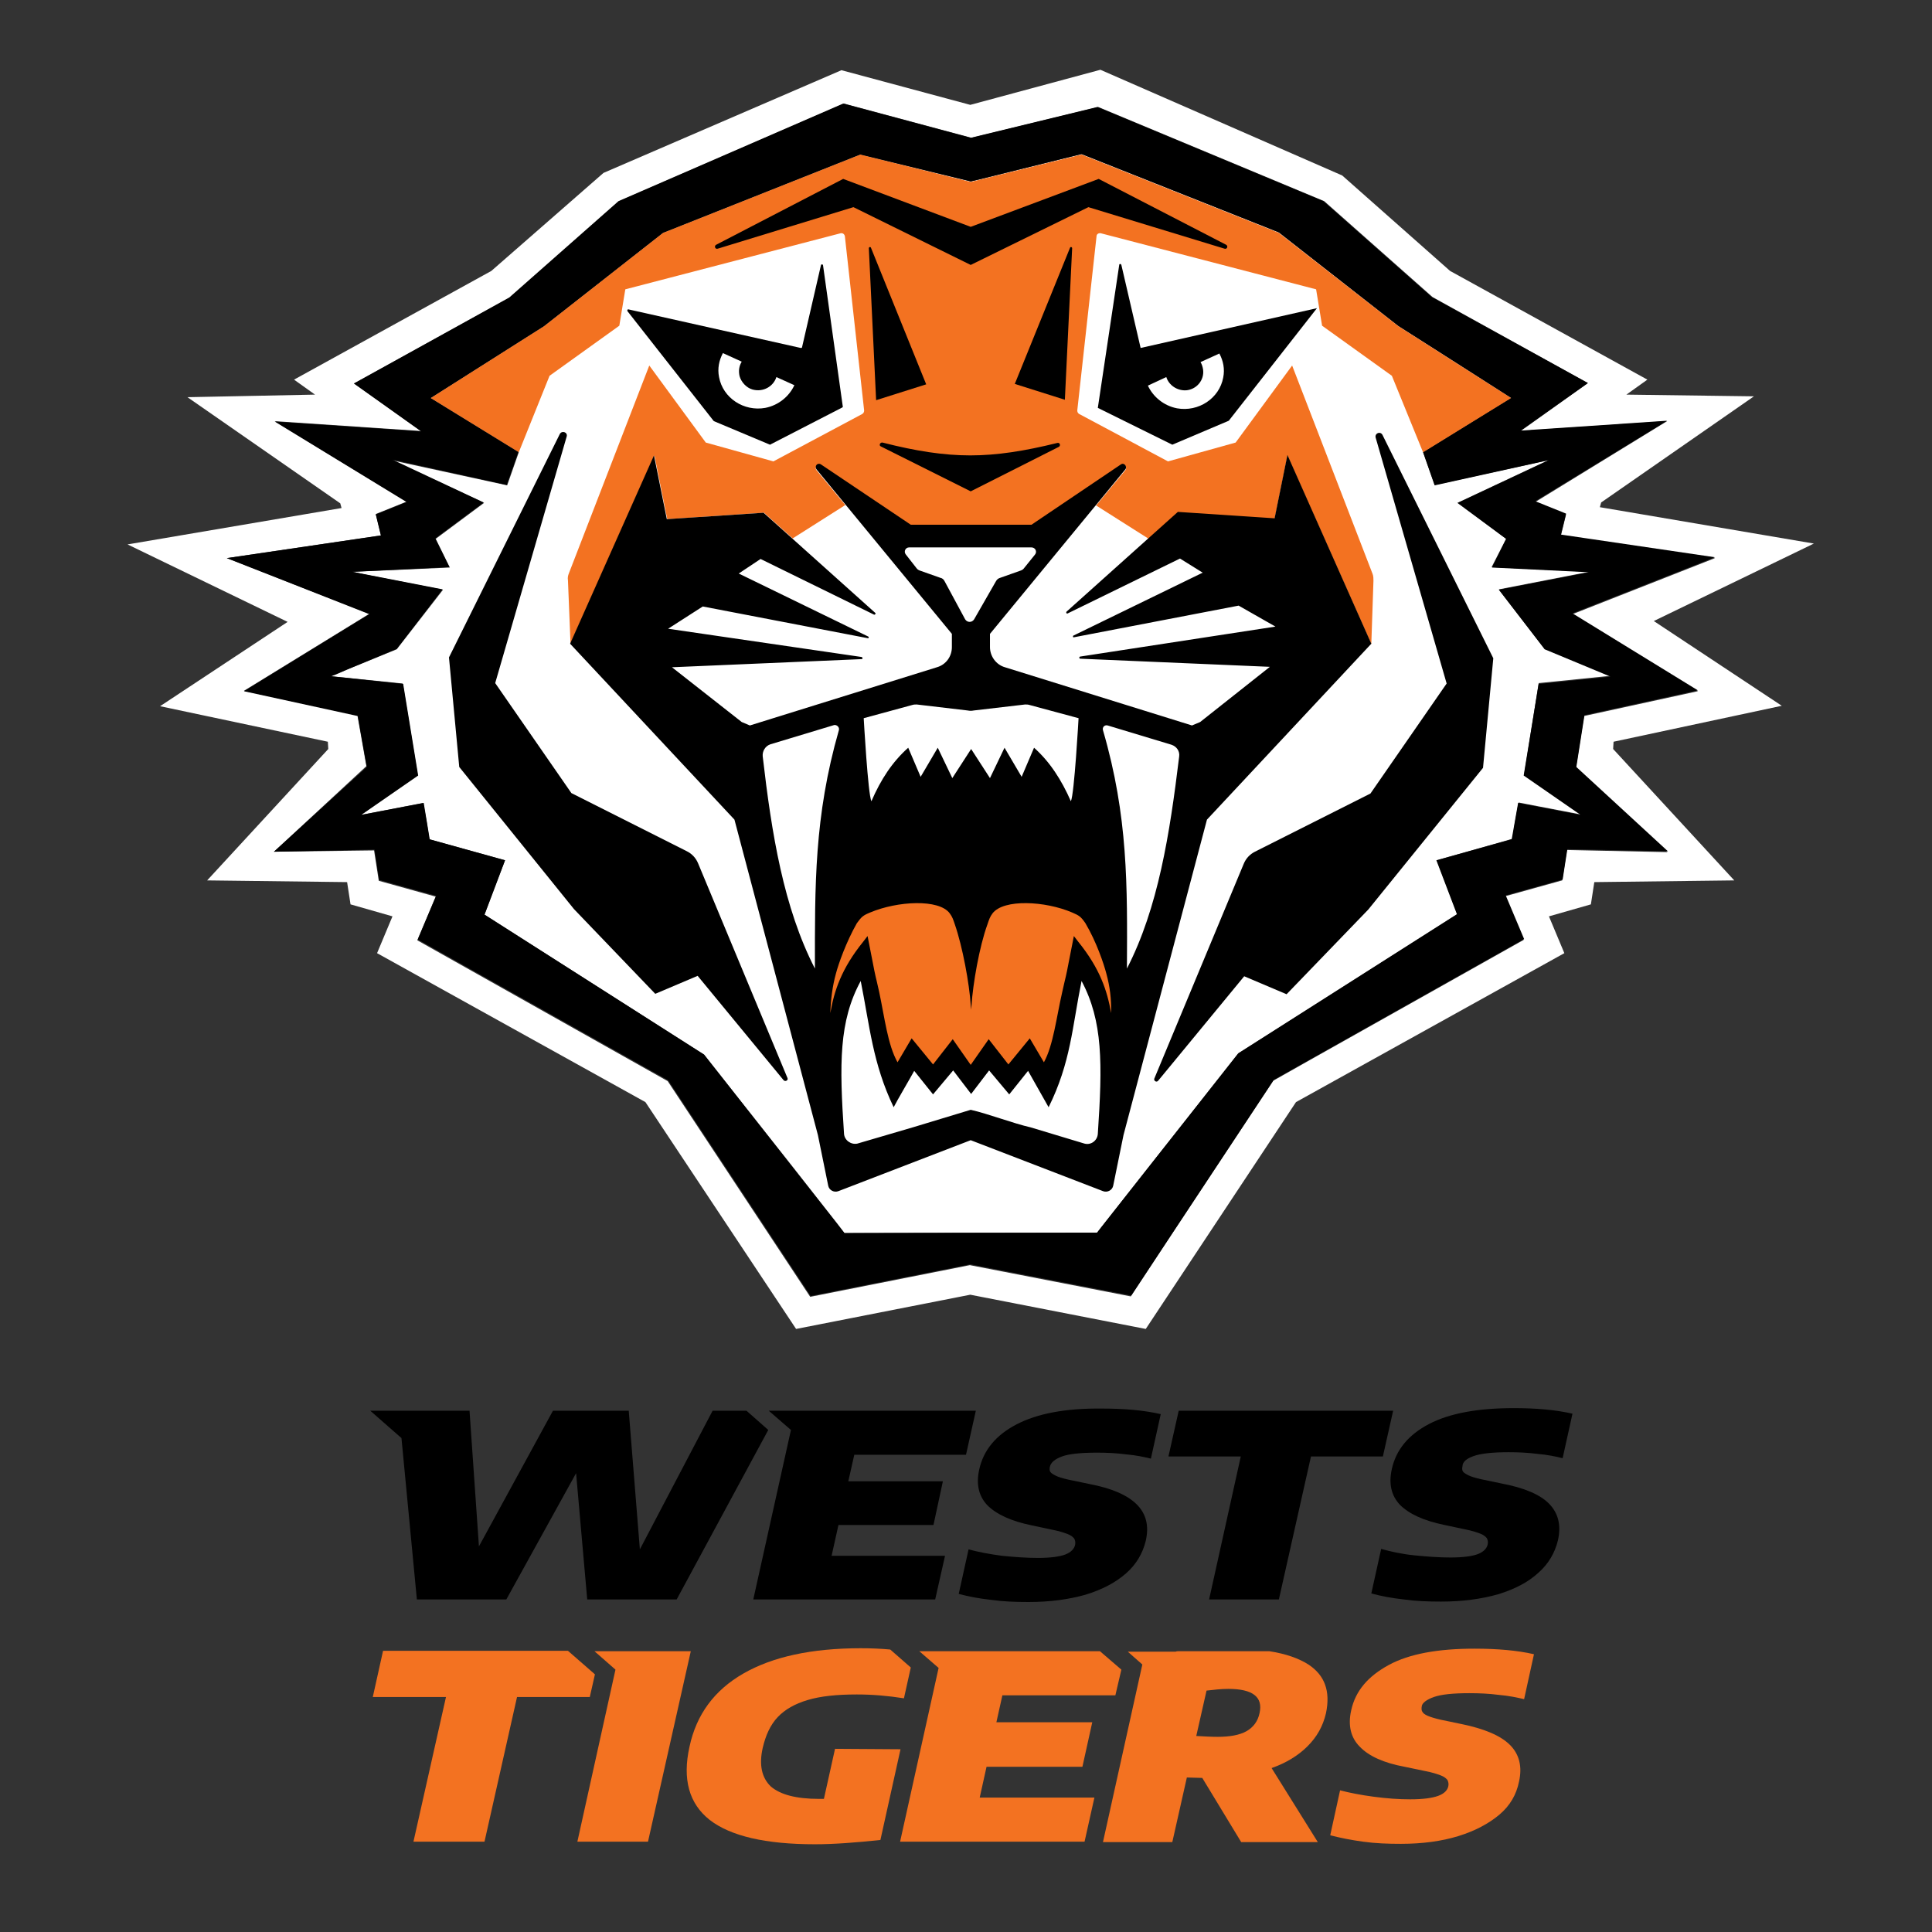
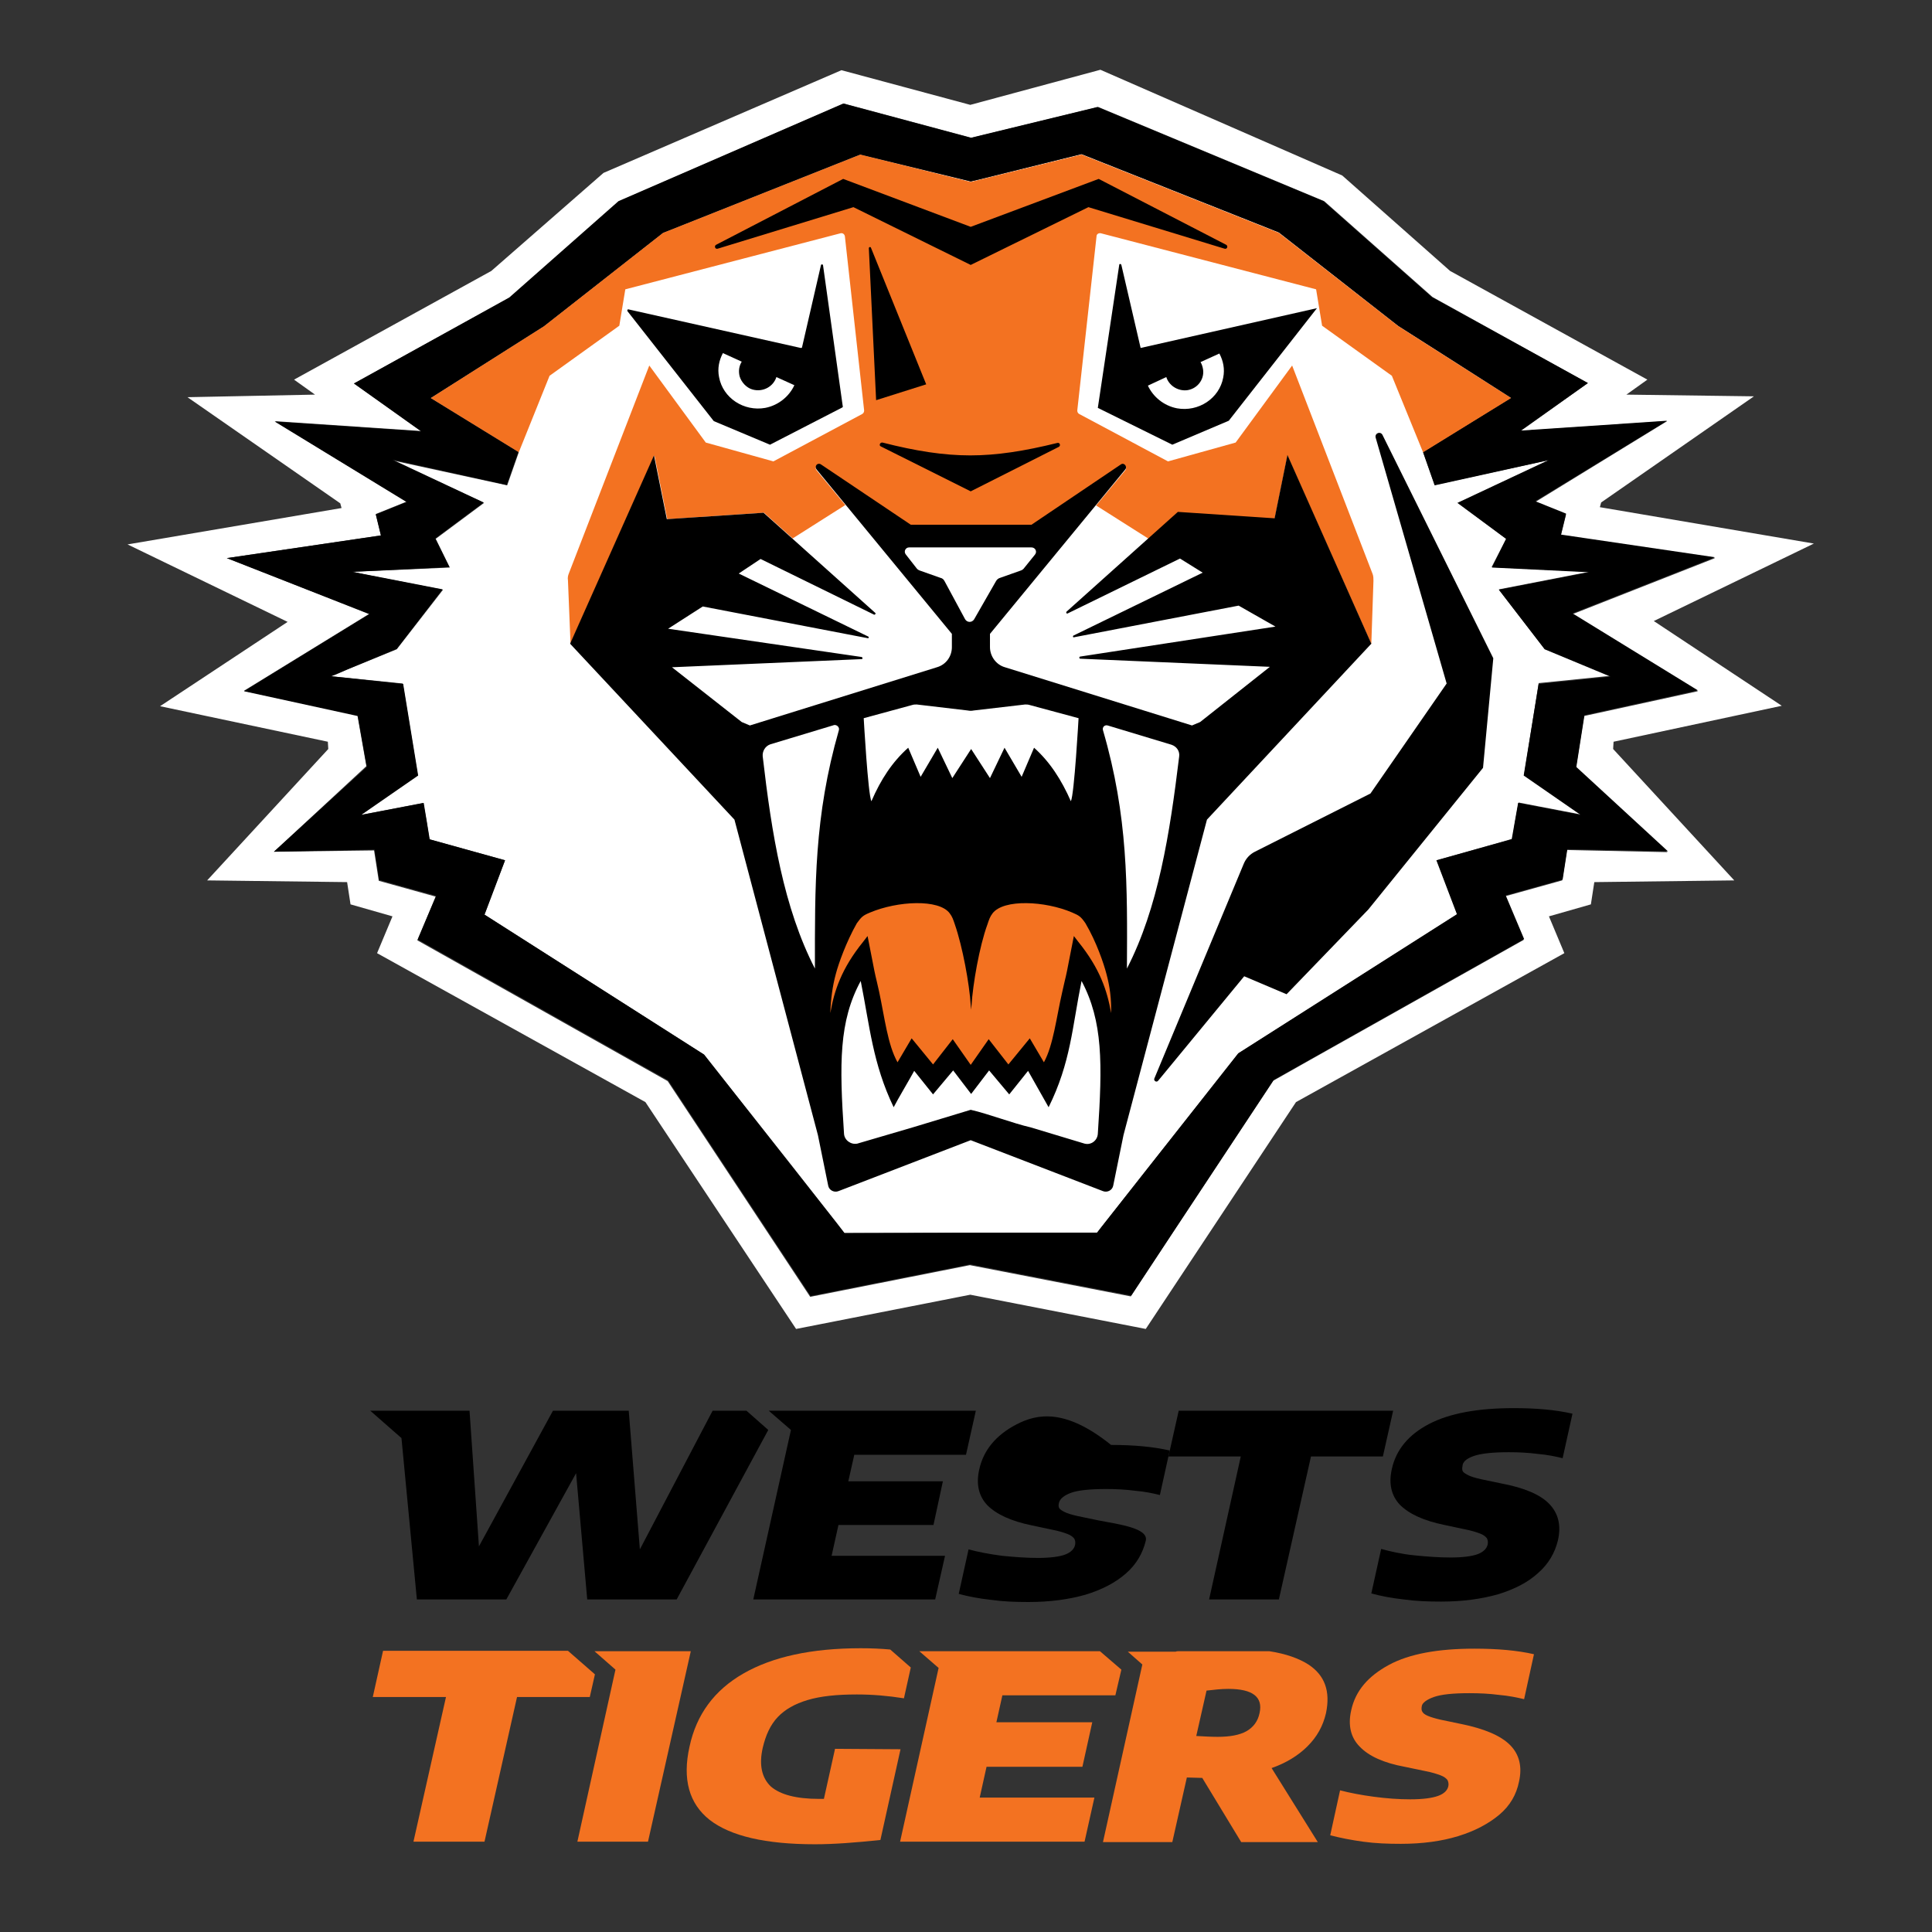
<svg xmlns="http://www.w3.org/2000/svg" xmlns:xlink="http://www.w3.org/1999/xlink" version="1.1" id="Layer_1" x="0px" y="0px" viewBox="0 0 451.4 451.4" enable-background="new 0 0 451.4 451.4" xml:space="preserve">
  <rect x="0" y="0" width="451.4" height="451.4" fill="#333333" stroke="none" />
  <g id="WT2021_x5F_Logo_x5F_Spot_x5F_POS_00000135648694576239455540000015406342842917841543_">
    <g>
      <g>
        <defs>
          <rect id="SVGID_1_" width="451.4" height="451.4" />
        </defs>
        <clipPath id="SVGID_00000103261293266419392960000010316858058582740616_">
          <use xlink:href="#SVGID_1_" overflow="visible" />
        </clipPath>
        <path clip-path="url(#SVGID_00000103261293266419392960000010316858058582740616_)" fill="#FFFFFF" d="M416.3,164.9l-29.9-19.8     l37.4-18.1l-50-8.5l0.3-1.1l35.7-24.8L380,92.2l4.9-3.5l-46.1-25.4l-25.2-22.3l-56.5-24.7l-30.4,8.2l-30.1-8.1L141,40.4     l-26.2,22.9L68.7,88.7l4.9,3.5l-29.8,0.6l35.7,24.8l0.3,1.1l-50,8.5l37.4,18.1L37.4,165l39.2,8.3l0.1,1.7l-28.3,30.7l32.7,0.4     l0.8,5.2l9.8,2.8l-3.6,8.6l62.7,34.8l35.2,53l40.7-8l41,8l35.1-53l62.7-34.8l-3.6-8.6l9.8-2.8l0.8-5.2l32.7-0.4L376.9,175     l0.1-1.7L416.3,164.9z M87.8,120.1l7.2-2.9L64.2,98.4l34.2,2.3L82.7,89.6l36.5-20.1l25.5-22.5l52.5-22.8l29.8,8l29.6-7.2l52.8,22     l25.3,22.4L371,89.5l-15.7,11.2l34.2-2.3l-30.8,18.9l7.2,2.9l-1.2,4.9l36,5.3l-33.3,13.1l29.3,18l-26.6,5.8l-1.9,12.1l21.4,19.7     l-23.5-0.5l-1.1,7.1l-13.3,3.7l4.3,10.2l-50,28.1l-8.5,4.8l-23.1,34.9l-10.2,15.5l-37.6-7.3l-37.3,7.4l-33.3-50.4l-58.5-32.9     l4.3-10.2l-13.3-3.7l-1.1-7.1L64,199l21.6-20l-2.1-11.9L57,161.4l29.3-18L53,130.4l36-5.3L87.8,120.1z" />
      </g>
      <g>
        <defs>
          <rect id="SVGID_00000140731930117114867770000006894242826025672635_" width="451.4" height="451.4" />
        </defs>
        <clipPath id="SVGID_00000020399178436929143880000000652227405419291064_">
          <use xlink:href="#SVGID_00000140731930117114867770000006894242826025672635_" overflow="visible" />
        </clipPath>
        <polygon clip-path="url(#SVGID_00000020399178436929143880000000652227405419291064_)" fill="#FFFFFF" points="364.3,186.8      356.1,181 359.5,159.6 376.3,157.9 375,157.4 371.4,155.9 360.9,151.6 350.2,137.7 365.6,134.7 371.3,133.6 348.5,132.5      351.9,125.9 340.5,117.5 361.8,107.5 335.2,113.3 332.5,105.6 353.1,92.9 326.7,76.2 298.8,54.3 252.7,36 228.6,42 227.2,42.3      226.8,42.4 226.5,42.3 200.9,36.1 154.9,54.4 127.1,76.2 100.6,93 121.2,105.7 118.5,113.4 91.8,107.6 113.1,117.5 101.8,125.9      105.1,132.6 82.4,133.6 85.1,134.2 103.5,137.8 92.7,151.7 81.2,156.4 78.5,157.6 77.4,158 94.1,159.7 97.6,181.1 90.1,186.3      87.1,188.4 84.3,190.4 98.9,187.6 99.7,192.1 100.1,194.7 100.3,196.1 118,201 113.2,213.7 164.5,246.4 184.8,272.1 195.4,285.6      197.3,288.1 225.6,288 229.3,288 256.4,288 257.2,286.9 269,271.9 289.4,246.1 340.5,213.6 335.7,201 353.3,196 353.6,194.6      353.9,192.5 354.8,187.5 369.4,190.3 368.2,189.5    " />
      </g>
      <g>
        <defs>
          <rect id="SVGID_00000043423654108282894440000008771614062914079928_" width="451.4" height="451.4" />
        </defs>
        <clipPath id="SVGID_00000121237397419351102980000009882511164379035303_">
          <use xlink:href="#SVGID_00000043423654108282894440000008771614062914079928_" overflow="visible" />
        </clipPath>
        <g clip-path="url(#SVGID_00000121237397419351102980000009882511164379035303_)">
          <g>
            <defs>
              <rect id="SVGID_00000006702834713185948660000013866534827463496862_" width="451.4" height="451.4" />
            </defs>
            <clipPath id="SVGID_00000080191396979794294670000006065371176147731877_">
              <use xlink:href="#SVGID_00000006702834713185948660000013866534827463496862_" overflow="visible" />
            </clipPath>
            <path clip-path="url(#SVGID_00000080191396979794294670000006065371176147731877_)" fill="#F37221" d="M326.7,76.2l-27.9-21.8       l-46.1-18.3l-25.9,6.4L201,36.1l-46.1,18.3l-27.8,21.8L100.6,93l20.6,12.7l7.2-17.9l16.3-11.7l1.4-8.5l50.3-13.1       c0.5-0.1,0.9,0.2,1,0.7l4.5,40.7c0,0.3-0.1,0.6-0.4,0.8l-20.8,11.1l-15.8-4.4l-13.2-18L132.9,134c-0.2,0.5-0.3,1-0.2,1.6       l0.6,14.8l19.6-44l3,14.9l22.6-1.5l6.7,6l12.3-7.8l-6.7-8.1c-0.6-0.7,0.3-1.7,1-1.2l21,14.1h28.2l20.9-14.1       c0.8-0.5,1.6,0.4,1,1.2l-6.8,8.2l12.3,7.8l6.8-6.1l22.6,1.5l3-14.8l19.6,44l0.5-14.8c0-0.5,0-1.1-0.2-1.6l-18.8-48.7l-13.2,18       l-15.8,4.4l-20.8-11.1c-0.3-0.2-0.4-0.5-0.4-0.8l4.5-40.7c0-0.5,0.5-0.8,1-0.7l50.3,13.1l1.4,8.5l16.3,11.7l7.3,17.9L353.1,93       L326.7,76.2z" />
          </g>
          <g>
            <defs>
              <rect id="SVGID_00000139291850104921946710000007941339639586942382_" width="451.4" height="451.4" />
            </defs>
            <clipPath id="SVGID_00000119091896479222308430000018171624832308330397_">
              <use xlink:href="#SVGID_00000139291850104921946710000007941339639586942382_" overflow="visible" />
            </clipPath>
            <path clip-path="url(#SVGID_00000119091896479222308430000018171624832308330397_)" d="M396.7,161.3l-29.3-18l33.3-13.1       l-36-5.3l1.2-4.9l-7.2-2.9l30.8-18.8l-34.2,2.3L371,89.5l-36.5-20.1L309.2,47l-52.8-22l-29.6,7.2l-29.8-8l-52.5,22.8       l-25.5,22.5L82.7,89.6l15.7,11.2l-34.2-2.3L95,117.3l-7.2,2.9l1.2,4.9L53,130.4l33.3,13.1l-29.3,18l26.6,5.8l2.1,11.9L64,199       l23.5-0.5l1.1,7.1l13.3,3.7l-4.3,10.2l58.5,32.9l33.3,50.4l37.3-7.4l37.6,7.3l33.3-50.4l58.5-32.9l-4.3-10.2l13.3-3.7l1.1-7.1       l23.5,0.5l-21.4-19.7l1.9-12.1L396.7,161.3z M226.8,42.4l25.9-6.4l46.1,18.3l27.9,21.8L353.1,93l-20.6,12.7l2.7,7.7l26.7-5.9       l-21.3,10l11.3,8.4l-3.3,6.7l22.7,1.1l-21.1,4.1l10.7,13.9l15.4,6.4l-16.8,1.7l-3.5,21.4l13.3,9.2l-14.6-2.8l-1.5,8.5       l-17.6,4.9l4.8,12.6l-51.1,32.5l-33,41.9l-59,0.1l-32.8-41.7l-51.3-32.7L118,201l-17.6-4.9l-1.4-8.5l-14.6,2.8l13.3-9.2       l-3.5-21.4L77.3,158l15.4-6.4l10.7-13.9l-21.1-4.1l22.7-1.1l-3.3-6.7l11.3-8.4l-21.3-10l26.7,5.9l2.7-7.7L100.6,93l26.5-16.8       l27.8-21.8L201,36.1L226.8,42.4z" />
          </g>
          <g>
            <defs>
              <rect id="SVGID_00000088811175411601971190000004248599608727412137_" width="451.4" height="451.4" />
            </defs>
            <clipPath id="SVGID_00000107562023928488029350000012474945541991193255_">
              <use xlink:href="#SVGID_00000088811175411601971190000004248599608727412137_" overflow="visible" />
            </clipPath>
            <path clip-path="url(#SVGID_00000107562023928488029350000012474945541991193255_)" d="M226.8,114.8L226.8,114.8L226.8,114.8       L226.8,114.8L226.8,114.8l20.6-10.4c0.5-0.3,0.2-1.1-0.4-0.9c-7.7,1.9-14.1,2.9-20.3,2.9c-6.2,0-12.7-1-20.5-3       c-0.6-0.1-0.9,0.7-0.4,0.9L226.8,114.8z" />
          </g>
          <g>
            <defs>
              <rect id="SVGID_00000173843143358316774800000003586281014800029082_" width="451.4" height="451.4" />
            </defs>
            <clipPath id="SVGID_00000165219247357461013970000006716934911090417081_">
              <use xlink:href="#SVGID_00000173843143358316774800000003586281014800029082_" overflow="visible" />
            </clipPath>
            <path clip-path="url(#SVGID_00000165219247357461013970000006716934911090417081_)" d="M203,58l1.7,35.5l11.7-3.7l-12.9-31.9       C203.4,57.6,203,57.7,203,58" />
          </g>
          <g>
            <defs>
              <rect id="SVGID_00000110432706376847969300000006558354270248072084_" width="451.4" height="451.4" />
            </defs>
            <clipPath id="SVGID_00000109726441559569642610000013724283124810542241_">
              <use xlink:href="#SVGID_00000110432706376847969300000006558354270248072084_" overflow="visible" />
            </clipPath>
            <path clip-path="url(#SVGID_00000109726441559569642610000013724283124810542241_)" d="M226.8,61.9l27.5-13.5l31.8,9.7       c0.6,0.2,0.9-0.6,0.4-0.9l-29.8-15.4L226.8,53L197,41.8l-29.7,15.4c-0.5,0.3-0.2,1.1,0.4,0.9l31.7-9.7L226.8,61.9z" />
          </g>
          <g>
            <defs>
              <rect id="SVGID_00000177464114190493161450000013746679388411804567_" width="451.4" height="451.4" />
            </defs>
            <clipPath id="SVGID_00000036241287211356192380000010420247005792920196_">
              <use xlink:href="#SVGID_00000177464114190493161450000013746679388411804567_" overflow="visible" />
            </clipPath>
-             <path clip-path="url(#SVGID_00000036241287211356192380000010420247005792920196_)" d="M237.1,89.7l11.7,3.7l1.7-35.4       c0-0.3-0.4-0.4-0.5-0.1L237.1,89.7z" />
          </g>
          <g>
            <defs>
              <rect id="SVGID_00000018212920496223619040000002319130577472037052_" width="451.4" height="451.4" />
            </defs>
            <clipPath id="SVGID_00000145021207264851483330000001632810988792742046_">
              <use xlink:href="#SVGID_00000018212920496223619040000002319130577472037052_" overflow="visible" />
            </clipPath>
-             <path clip-path="url(#SVGID_00000145021207264851483330000001632810988792742046_)" d="M133.5,185.3l-17.8-25.7l16.7-57.6       c0.3-1-1.1-1.5-1.6-0.6l-25.9,52.2l2.4,25.6l26.8,33.2l19,19.8l9.9-4.2l20.1,24.4c0.4,0.4,1.1,0,0.9-0.5l-20.9-50.2       c-0.5-1.2-1.4-2.2-2.6-2.8L133.5,185.3z" />
          </g>
          <g>
            <defs>
              <rect id="SVGID_00000158013891758971263400000016831105220632386471_" width="451.4" height="451.4" />
            </defs>
            <clipPath id="SVGID_00000153676089655198905900000014520515742922615442_">
              <use xlink:href="#SVGID_00000158013891758971263400000016831105220632386471_" overflow="visible" />
            </clipPath>
            <path clip-path="url(#SVGID_00000153676089655198905900000014520515742922615442_)" d="M338,159.7l-17.8,25.7l-27,13.6       c-1.2,0.6-2.1,1.6-2.6,2.8l-20.9,50.2c-0.2,0.5,0.5,1,0.9,0.5l20.1-24.4l9.9,4.2l19.1-19.8l26.8-33.1l2.4-25.6l-25.9-52.2       c-0.5-0.9-1.8-0.4-1.6,0.6L338,159.7z" />
          </g>
          <g>
            <defs>
              <rect id="SVGID_00000130631311926405404750000002813926227840942225_" width="451.4" height="451.4" />
            </defs>
            <clipPath id="SVGID_00000067217688553871812640000005835362701679143848_">
              <use xlink:href="#SVGID_00000130631311926405404750000002813926227840942225_" overflow="visible" />
            </clipPath>
            <path clip-path="url(#SVGID_00000067217688553871812640000005835362701679143848_)" d="M300.8,106.3l-3,14.8l-22.6-1.5       l-26,23.3c-0.2,0.2,0,0.6,0.3,0.4l26.2-12.8l5.3,3.3l-30.2,14.7c-0.2,0.1-0.1,0.5,0.1,0.4l38.5-7.4l8.6,4.9l-45.6,7       c-0.3,0-0.3,0.5,0,0.5l44.3,1.9l-16.3,12.9l-1.9,0.8l-43.7-13.6c-2.1-0.6-3.5-2.6-3.5-4.7v-3.1l31.6-38.4       c0.6-0.7-0.3-1.7-1-1.2l-20.9,14.1h-28.2l-21-14.1c-0.8-0.5-1.6,0.4-1,1.2l31.6,38.4v3.1c0,2.2-1.4,4.1-3.5,4.7l-43.7,13.6       l-1.9-0.8L157,155.9l44.3-1.9c0.3,0,0.3-0.4,0-0.5l-45.2-6.6l8.1-5.2l38.5,7.4c0.3,0.1,0.4-0.3,0.1-0.4l-30.2-14.7l5.1-3.4       l26.5,13c0.2,0.1,0.5-0.2,0.3-0.4l-26.1-23.4l-22.6,1.5l-3-14.9l-19.6,44l38.4,41.1l19.5,73.7l2.4,11.8       c0.2,1.1,1.4,1.7,2.4,1.3l30.9-11.9l30.9,11.9c1,0.4,2.2-0.2,2.4-1.3l2.4-11.8l19.5-73.7l38.4-41.1L300.8,106.3z M220.7,135.8       c-0.2-0.4-0.5-0.7-1-0.8l-4.8-1.7c-0.3-0.1-0.6-0.3-0.8-0.6l-2.5-3.2c-0.5-0.7,0-1.6,0.8-1.6h28.6c0.9,0,1.4,1,0.8,1.7       l-2.5,3.1c-0.2,0.3-0.5,0.5-0.8,0.6l-4.8,1.7c-0.4,0.1-0.8,0.4-1,0.8l-5.1,8.9c-0.5,0.8-1.6,0.8-2.1,0L220.7,135.8z        M213.2,164.7c0.3-0.1,0.7-0.1,1-0.1l11.9,1.4c0.5,0.1,0.9,0.1,1.4,0l12-1.4c0.3,0,0.7,0,1,0.1l11.5,3.1c0,0-1,17.9-1.8,19.4       c-2.2-5-4.9-9.2-8.6-12.5l-2.9,6.8l-4-6.8l-3.4,7.1l-4.4-6.8v0l0,0l0,0v0l-4.4,6.8l-3.4-7.1l-4,6.8l-2.9-6.8       c-3.7,3.3-6.4,7.4-8.6,12.5c-0.8-1.5-1.8-19.4-1.8-19.4L213.2,164.7z M196,170.6c-5.8,20.2-5.6,36.4-5.6,55.7       c-7.3-14.2-10.1-31.4-12.2-49.6c-0.1-1.2,0.6-2.4,1.8-2.8l14.9-4.5C195.5,169.3,196.2,169.9,196,170.6 M256.5,264.9       c-0.1,1.6-1.6,2.7-3.1,2.3l-12.6-3.8c-4-0.9-10-3.2-14-4.1l0,0h0h0l0,0l-13.2,4l-13.3,3.9c-1.5,0.3-3-0.8-3.1-2.3       c-1.1-16.4-1.2-26.3,3.9-35.7c2.1,10.5,2.8,19.3,7.7,29.5c0.8-1.6,4-7,4.8-8.5l4.4,5.5l4.7-5.6l4.2,5.5v0l0,0l0,0v0l4.2-5.5       l4.7,5.6l4.4-5.5l4.8,8.5c5.2-10.5,5.5-18.7,7.7-29.5C257.7,238.6,257.6,248.5,256.5,264.9 M263.3,226.3       c0.1-19.3,0.3-35.5-5.6-55.7c-0.2-0.7,0.4-1.3,1.1-1.1l14.9,4.5c1.2,0.4,2,1.5,1.8,2.8C273.3,194.9,270.6,212.1,263.3,226.3" />
          </g>
          <g>
            <defs>
              <rect id="SVGID_00000176035458844884240420000007250809903981349248_" width="451.4" height="451.4" />
            </defs>
            <clipPath id="SVGID_00000163762357610101661900000005181660892864574355_">
              <use xlink:href="#SVGID_00000176035458844884240420000007250809903981349248_" overflow="visible" />
            </clipPath>
            <path clip-path="url(#SVGID_00000163762357610101661900000005181660892864574355_)" d="M180.1,103.8l16.7-8.6       c0.1-0.1,0.2-0.2,0.1-0.3l-4.6-32.9c0-0.3-0.5-0.3-0.5,0l-4.4,19.1c0,0.2-0.2,0.2-0.3,0.2l-40.2-9c-0.3-0.1-0.4,0.2-0.3,0.4       l20.1,25.6c0,0,0.1,0.1,0.1,0.1l13.1,5.5C179.9,103.9,180,103.9,180.1,103.8" />
          </g>
          <g>
            <defs>
              <rect id="SVGID_00000021120401207716786750000004384588685525203861_" width="451.4" height="451.4" />
            </defs>
            <clipPath id="SVGID_00000052067861621034214520000012709487355452518026_">
              <use xlink:href="#SVGID_00000021120401207716786750000004384588685525203861_" overflow="visible" />
            </clipPath>
            <path clip-path="url(#SVGID_00000052067861621034214520000012709487355452518026_)" d="M256.5,95.3l17.4,8.6l13.2-5.6       l20.6-26.3l-41.2,9.3L262,61.9c-0.1-0.3-0.5-0.3-0.5,0L256.5,95.3" />
          </g>
          <g>
            <defs>
              <rect id="SVGID_00000023258376323275600230000010340388597690798010_" width="451.4" height="451.4" />
            </defs>
            <clipPath id="SVGID_00000021803490286754974130000012124851222820651966_">
              <use xlink:href="#SVGID_00000023258376323275600230000010340388597690798010_" overflow="visible" />
            </clipPath>
            <path clip-path="url(#SVGID_00000021803490286754974130000012124851222820651966_)" fill="#FFFFFF" d="M181.4,88.1       c-0.7,2.2-3.1,3.6-5.6,2.9c-1.4-0.4-2.6-1.7-3-3.1c-0.3-1.3-0.1-2.4,0.5-3.4l-4.4-2c-0.9,1.7-1.3,3.6-0.9,5.6       c0.9,4.9,5.8,8.1,10.8,7.2c3.1-0.6,5.6-2.7,6.8-5.3L181.4,88.1z" />
          </g>
          <g>
            <defs>
              <rect id="SVGID_00000021825274461372259830000017169305205656379781_" width="451.4" height="451.4" />
            </defs>
            <clipPath id="SVGID_00000003086476072295079490000014465364896486069654_">
              <use xlink:href="#SVGID_00000021825274461372259830000017169305205656379781_" overflow="visible" />
            </clipPath>
            <path clip-path="url(#SVGID_00000003086476072295079490000014465364896486069654_)" fill="#FFFFFF" d="M272.5,88.1       c0.6,1.9,2.5,3.2,4.6,3.1c2.5-0.2,4.3-2.4,4-4.8c-0.1-0.7-0.3-1.3-0.6-1.8l4.4-2c0.9,1.7,1.3,3.6,0.9,5.6       c-0.9,4.9-5.8,8.1-10.8,7.2c-3.1-0.6-5.6-2.7-6.8-5.3L272.5,88.1z" />
          </g>
          <g>
            <defs>
              <rect id="SVGID_00000006684006331910340060000009711073658753235639_" width="451.4" height="451.4" />
            </defs>
            <clipPath id="SVGID_00000132791456254637013870000008120479582971340469_">
              <use xlink:href="#SVGID_00000006684006331910340060000009711073658753235639_" overflow="visible" />
            </clipPath>
            <polygon clip-path="url(#SVGID_00000132791456254637013870000008120479582971340469_)" points="174.4,329.6 166.5,329.6        149.5,362 146.9,329.6 129.2,329.6 111.9,361.3 109.7,329.6 97.6,329.6 97.6,329.6 86.5,329.6 93.8,336 97.4,373.7        118.3,373.7 134.6,344.2 137.2,373.7 158.1,373.7 179.5,334.1      " />
          </g>
          <g>
            <defs>
              <rect id="SVGID_00000176732324211212148770000011624602965288302225_" width="451.4" height="451.4" />
            </defs>
            <clipPath id="SVGID_00000023985938120560804360000010573428407078589626_">
              <use xlink:href="#SVGID_00000176732324211212148770000011624602965288302225_" overflow="visible" />
            </clipPath>
            <polygon clip-path="url(#SVGID_00000023985938120560804360000010573428407078589626_)" points="195.9,356.3 218.1,356.3        220.3,346.1 198.2,346.1 199.6,339.9 225.7,339.9 228,329.6 190.7,329.6 190.7,329.6 179.6,329.6 184.8,334.1 176,373.7        218.5,373.7 220.8,363.5 194.3,363.5      " />
          </g>
          <g>
            <defs>
              <rect id="SVGID_00000065049308456318546450000007718966777101063042_" width="451.4" height="451.4" />
            </defs>
            <clipPath id="SVGID_00000111159245184988546440000011131130466063471242_">
              <use xlink:href="#SVGID_00000065049308456318546450000007718966777101063042_" overflow="visible" />
            </clipPath>
-             <path clip-path="url(#SVGID_00000111159245184988546440000011131130466063471242_)" d="M237.5,332.8c-4.8,2.5-7.7,6-8.7,10.5       c-0.8,3.5-0.1,6.3,1.9,8.4c2.1,2.1,5.5,3.7,10.4,4.7l4.7,1c1.6,0.3,2.8,0.7,3.6,1c0.8,0.3,1.3,0.7,1.6,1.1       c0.2,0.4,0.3,0.8,0.2,1.4c-0.2,1-1,1.8-2.3,2.3c-1.3,0.5-3.5,0.8-6.4,0.8c-2.6,0-5.4-0.2-8.4-0.5c-3-0.4-5.6-0.9-7.8-1.5       l-2.3,10.4c2.2,0.6,4.8,1.1,7.6,1.4c2.8,0.4,5.7,0.5,8.7,0.5c5,0,9.4-0.6,13.3-1.7c3.9-1.2,7-2.8,9.5-5       c2.4-2.1,3.9-4.7,4.6-7.6c0.8-3.5,0.1-6.3-2.1-8.5s-5.9-3.8-11.2-4.8l-4.8-1c-1.3-0.3-2.3-0.6-2.9-0.9s-1.1-0.6-1.3-0.9       c-0.2-0.3-0.2-0.8-0.1-1.2c0.2-1,1.2-1.8,2.8-2.4s4.4-0.9,8.2-0.9c2.3,0,4.5,0.1,6.8,0.4c2.3,0.2,4.2,0.6,5.8,1l2.3-10.4       c-3.9-0.9-8.5-1.3-13.7-1.3C248.9,329,242.3,330.3,237.5,332.8" />
+             <path clip-path="url(#SVGID_00000111159245184988546440000011131130466063471242_)" d="M237.5,332.8c-4.8,2.5-7.7,6-8.7,10.5       c-0.8,3.5-0.1,6.3,1.9,8.4c2.1,2.1,5.5,3.7,10.4,4.7l4.7,1c1.6,0.3,2.8,0.7,3.6,1c0.8,0.3,1.3,0.7,1.6,1.1       c0.2,0.4,0.3,0.8,0.2,1.4c-0.2,1-1,1.8-2.3,2.3c-1.3,0.5-3.5,0.8-6.4,0.8c-2.6,0-5.4-0.2-8.4-0.5c-3-0.4-5.6-0.9-7.8-1.5       l-2.3,10.4c2.2,0.6,4.8,1.1,7.6,1.4c2.8,0.4,5.7,0.5,8.7,0.5c5,0,9.4-0.6,13.3-1.7c3.9-1.2,7-2.8,9.5-5       c2.4-2.1,3.9-4.7,4.6-7.6s-5.9-3.8-11.2-4.8l-4.8-1c-1.3-0.3-2.3-0.6-2.9-0.9s-1.1-0.6-1.3-0.9       c-0.2-0.3-0.2-0.8-0.1-1.2c0.2-1,1.2-1.8,2.8-2.4s4.4-0.9,8.2-0.9c2.3,0,4.5,0.1,6.8,0.4c2.3,0.2,4.2,0.6,5.8,1l2.3-10.4       c-3.9-0.9-8.5-1.3-13.7-1.3C248.9,329,242.3,330.3,237.5,332.8" />
          </g>
          <g>
            <defs>
              <rect id="SVGID_00000109727313851202897860000008533604605193243795_" width="451.4" height="451.4" />
            </defs>
            <clipPath id="SVGID_00000087397405144144974530000003422559649674476956_">
              <use xlink:href="#SVGID_00000109727313851202897860000008533604605193243795_" overflow="visible" />
            </clipPath>
            <polygon clip-path="url(#SVGID_00000087397405144144974530000003422559649674476956_)" points="325.5,329.6 275.4,329.6        273,340.3 289.9,340.3 282.5,373.7 298.8,373.7 306.3,340.3 323.1,340.3      " />
          </g>
          <g>
            <defs>
              <rect id="SVGID_00000134221275209559610480000009561900127950282146_" width="451.4" height="451.4" />
            </defs>
            <clipPath id="SVGID_00000077283011302868126220000000773937045540644537_">
              <use xlink:href="#SVGID_00000134221275209559610480000009561900127950282146_" overflow="visible" />
            </clipPath>
            <path clip-path="url(#SVGID_00000077283011302868126220000000773937045540644537_)" d="M344.3,340.2c1.7-0.6,4.4-0.9,8.2-0.9       c2.2,0,4.5,0.1,6.8,0.4c2.3,0.2,4.2,0.6,5.8,1l2.3-10.4c-3.9-0.9-8.5-1.3-13.7-1.3c-8.4,0-15,1.2-19.8,3.7s-7.7,6-8.7,10.5       c-0.8,3.5-0.1,6.3,1.9,8.4c2.1,2.1,5.5,3.7,10.4,4.7l4.7,1c1.6,0.3,2.8,0.7,3.6,1c0.8,0.3,1.3,0.7,1.6,1.1       c0.2,0.4,0.3,0.8,0.2,1.4c-0.2,1-1,1.8-2.3,2.3c-1.3,0.5-3.5,0.8-6.4,0.8c-2.6,0-5.4-0.2-8.4-0.5s-5.6-0.9-7.8-1.5l-2.3,10.4       c2.2,0.6,4.8,1.1,7.6,1.4c2.8,0.4,5.7,0.5,8.7,0.5c5,0,9.4-0.6,13.3-1.7c3.9-1.2,7-2.8,9.4-5c2.4-2.1,3.9-4.7,4.6-7.6       c0.8-3.5,0.1-6.3-2-8.5s-5.9-3.8-11.2-4.8l-4.8-1c-1.3-0.3-2.3-0.6-2.9-0.9s-1.1-0.6-1.3-0.9c-0.2-0.3-0.2-0.8-0.1-1.2       C341.7,341.6,342.6,340.8,344.3,340.2" />
          </g>
          <g>
            <defs>
              <rect id="SVGID_00000078734847172422509330000017319382691601786274_" width="451.4" height="451.4" />
            </defs>
            <clipPath id="SVGID_00000158750997369736541950000006778226020025859237_">
              <use xlink:href="#SVGID_00000078734847172422509330000017319382691601786274_" overflow="visible" />
            </clipPath>
            <polygon clip-path="url(#SVGID_00000158750997369736541950000006778226020025859237_)" fill="#F37221" points="144.8,385.8        144.8,385.8 138.9,385.8 143.8,390.1 134.9,430.3 151.4,430.3 161.4,385.8      " />
          </g>
          <g>
            <defs>
              <rect id="SVGID_00000049936837132823796920000006772805099826479804_" width="451.4" height="451.4" />
            </defs>
            <clipPath id="SVGID_00000101092941118450003990000014405279476370777270_">
              <use xlink:href="#SVGID_00000049936837132823796920000006772805099826479804_" overflow="visible" />
            </clipPath>
            <path clip-path="url(#SVGID_00000101092941118450003990000014405279476370777270_)" fill="#F37221" d="M195.1,408.6l-2.6,11.7       h-1.1c-5.4,0-9.1-1-11.3-2.9c-2.1-2-2.8-5-1.9-9c0.7-3,1.8-5.4,3.5-7.2c1.7-1.8,4-3.1,7-4c3-0.9,6.8-1.3,11.5-1.3       c3.6,0,7.2,0.3,11,0.9l1.6-7.2l-4.8-4.2c-2.2-0.2-4.5-0.3-6.9-0.3c-11.5,0-20.6,2-27.4,5.9s-11,9.6-12.6,17.1       c-1.7,7.6-0.1,13.3,4.7,17.1c4.9,3.8,13.1,5.7,24.6,5.7c4.5,0,9.6-0.4,15.3-1l4.7-21.2L195.1,408.6z" />
          </g>
          <g>
            <defs>
              <rect id="SVGID_00000049197378336672762200000004496024074066945665_" width="451.4" height="451.4" />
            </defs>
            <clipPath id="SVGID_00000135654704075370695730000005730095071358635967_">
              <use xlink:href="#SVGID_00000049197378336672762200000004496024074066945665_" overflow="visible" />
            </clipPath>
            <polygon clip-path="url(#SVGID_00000135654704075370695730000005730095071358635967_)" fill="#F37221" points="230.5,412.8        252.9,412.8 255.2,402.4 232.8,402.4 234.2,396.1 260.6,396.1 262,390.1 257,385.8 220.2,385.8 220.2,385.8 214.8,385.8        219.3,389.7 210.3,430.3 253.4,430.3 255.7,420 228.9,420      " />
          </g>
          <g>
            <defs>
              <rect id="SVGID_00000069390556501687333480000015376880029217760168_" width="451.4" height="451.4" />
            </defs>
            <clipPath id="SVGID_00000087403283886741435070000010931977591869637814_">
              <use xlink:href="#SVGID_00000069390556501687333480000015376880029217760168_" overflow="visible" />
            </clipPath>
            <path clip-path="url(#SVGID_00000087403283886741435070000010931977591869637814_)" fill="#F37221" d="M305.7,388.9       c-2.2-1.4-5.2-2.5-9.1-3.1h-21.3c-0.2,0-0.4,0-0.6,0.1v0h-11.2l3.4,3l-9.2,41.5h16.2l3.4-15.1l3.6,0.1l9.1,15h17.9l-10.8-17.3       c3.4-1.2,6.2-2.9,8.4-5.1s3.6-4.7,4.3-7.7C310.9,395.1,309.5,391.4,305.7,388.9 M294.3,400.2c-0.4,2-1.5,3.4-3.1,4.3       c-1.6,0.9-3.9,1.3-6.7,1.3c-1.6,0-3.3-0.1-5-0.2l2.4-10.6c1.7-0.2,3.4-0.4,5.1-0.4C292.7,394.6,295.1,396.5,294.3,400.2" />
          </g>
          <g>
            <defs>
              <rect id="SVGID_00000009588054810875565920000001690965812186282386_" width="451.4" height="451.4" />
            </defs>
            <clipPath id="SVGID_00000018197585610540390650000017655493053896768655_">
              <use xlink:href="#SVGID_00000009588054810875565920000001690965812186282386_" overflow="visible" />
            </clipPath>
            <path clip-path="url(#SVGID_00000018197585610540390650000017655493053896768655_)" fill="#F37221" d="M335,396.5       c1.7-0.6,4.4-0.9,8.3-0.9c2.3,0,4.6,0.1,6.9,0.4c2.3,0.2,4.2,0.6,5.9,1l2.3-10.5c-3.9-0.9-8.6-1.3-13.9-1.3       c-8.5,0-15.2,1.2-20,3.8s-7.8,6-8.8,10.6c-0.8,3.5-0.1,6.4,2,8.5c2.1,2.2,5.6,3.8,10.5,4.7l4.8,1c1.6,0.3,2.8,0.7,3.6,1       c0.8,0.3,1.3,0.7,1.6,1.1c0.2,0.4,0.3,0.9,0.2,1.4c-0.2,1-1,1.8-2.4,2.3c-1.4,0.5-3.5,0.8-6.5,0.8c-2.7,0-5.5-0.2-8.5-0.6       c-3-0.4-5.6-0.9-7.9-1.5l-2.3,10.5c2.3,0.6,4.8,1.1,7.7,1.5s5.8,0.5,8.8,0.5c5,0,9.5-0.6,13.4-1.8c3.9-1.2,7.1-2.9,9.6-5       s4-4.7,4.6-7.7c0.8-3.5,0.1-6.4-2.1-8.6c-2.2-2.2-6-3.8-11.4-4.9l-4.8-1c-1.3-0.3-2.3-0.6-3-0.9s-1.1-0.6-1.3-1       c-0.2-0.3-0.2-0.8-0.1-1.3C332.3,397.9,333.3,397.1,335,396.5" />
          </g>
          <g>
            <defs>
              <rect id="SVGID_00000181792825167552548480000013902244869709655191_" width="451.4" height="451.4" />
            </defs>
            <clipPath id="SVGID_00000070094997568830662030000007023967242163338169_">
              <use xlink:href="#SVGID_00000181792825167552548480000013902244869709655191_" overflow="visible" />
            </clipPath>
            <polygon clip-path="url(#SVGID_00000070094997568830662030000007023967242163338169_)" fill="#F37221" points="139,391.2        132.7,385.7 89.5,385.7 87.1,396.5 104.2,396.5 96.6,430.3 113.2,430.3 120.8,396.5 137.8,396.5      " />
          </g>
          <g>
            <defs>
              <rect id="SVGID_00000169538853098532103540000001703972330465863335_" width="451.4" height="451.4" />
            </defs>
            <clipPath id="SVGID_00000111888484329182653790000007367362579338606761_">
              <use xlink:href="#SVGID_00000169538853098532103540000001703972330465863335_" overflow="visible" />
            </clipPath>
            <path clip-path="url(#SVGID_00000111888484329182653790000007367362579338606761_)" fill="#F37221" d="M258.5,227.5       c-0.6-2.3-2.3-7.4-4.9-11.8c-1.1-1.6-1.5-1.8-3.1-2.5c-6.3-2.7-16-3.2-18.6,0.2c-0.6,0.8-0.8,1.4-1.2,2.6       c-1.9,5.2-3.4,14-3.7,18.8l-0.1,1.1l-0.1-1.1c-0.3-4.9-1.9-13.6-3.7-18.8c-0.4-1.2-0.6-1.8-1.2-2.6c-2.5-3.4-12.2-2.9-18.6-0.2       c-1.7,0.7-2,1-3.1,2.5c-2.5,4.4-4.3,9.5-4.9,11.8c-0.8,2.9-1.2,6-1.3,9.2c0.9-5.2,2.6-10.4,7.7-16.7l1-1.3l1.1,5.6       c0.9,4.7,0.6,2.9,1.6,7.4c1.3,6.1,2,12.4,4.3,16.5l3.3-5.6l5,6.1l4.6-5.9l4.2,6l0,0l0,0l4.2-6l4.6,5.9l5-6.1l3.3,5.6       c2.2-4,2.9-10.4,4.3-16.5c1-4.5,0.7-2.7,1.6-7.4l1.1-5.6l1,1.3c5.1,6.3,6.8,11.5,7.7,16.7C259.7,233.5,259.3,230.4,258.5,227.5       " />
          </g>
        </g>
      </g>
    </g>
  </g>
</svg>